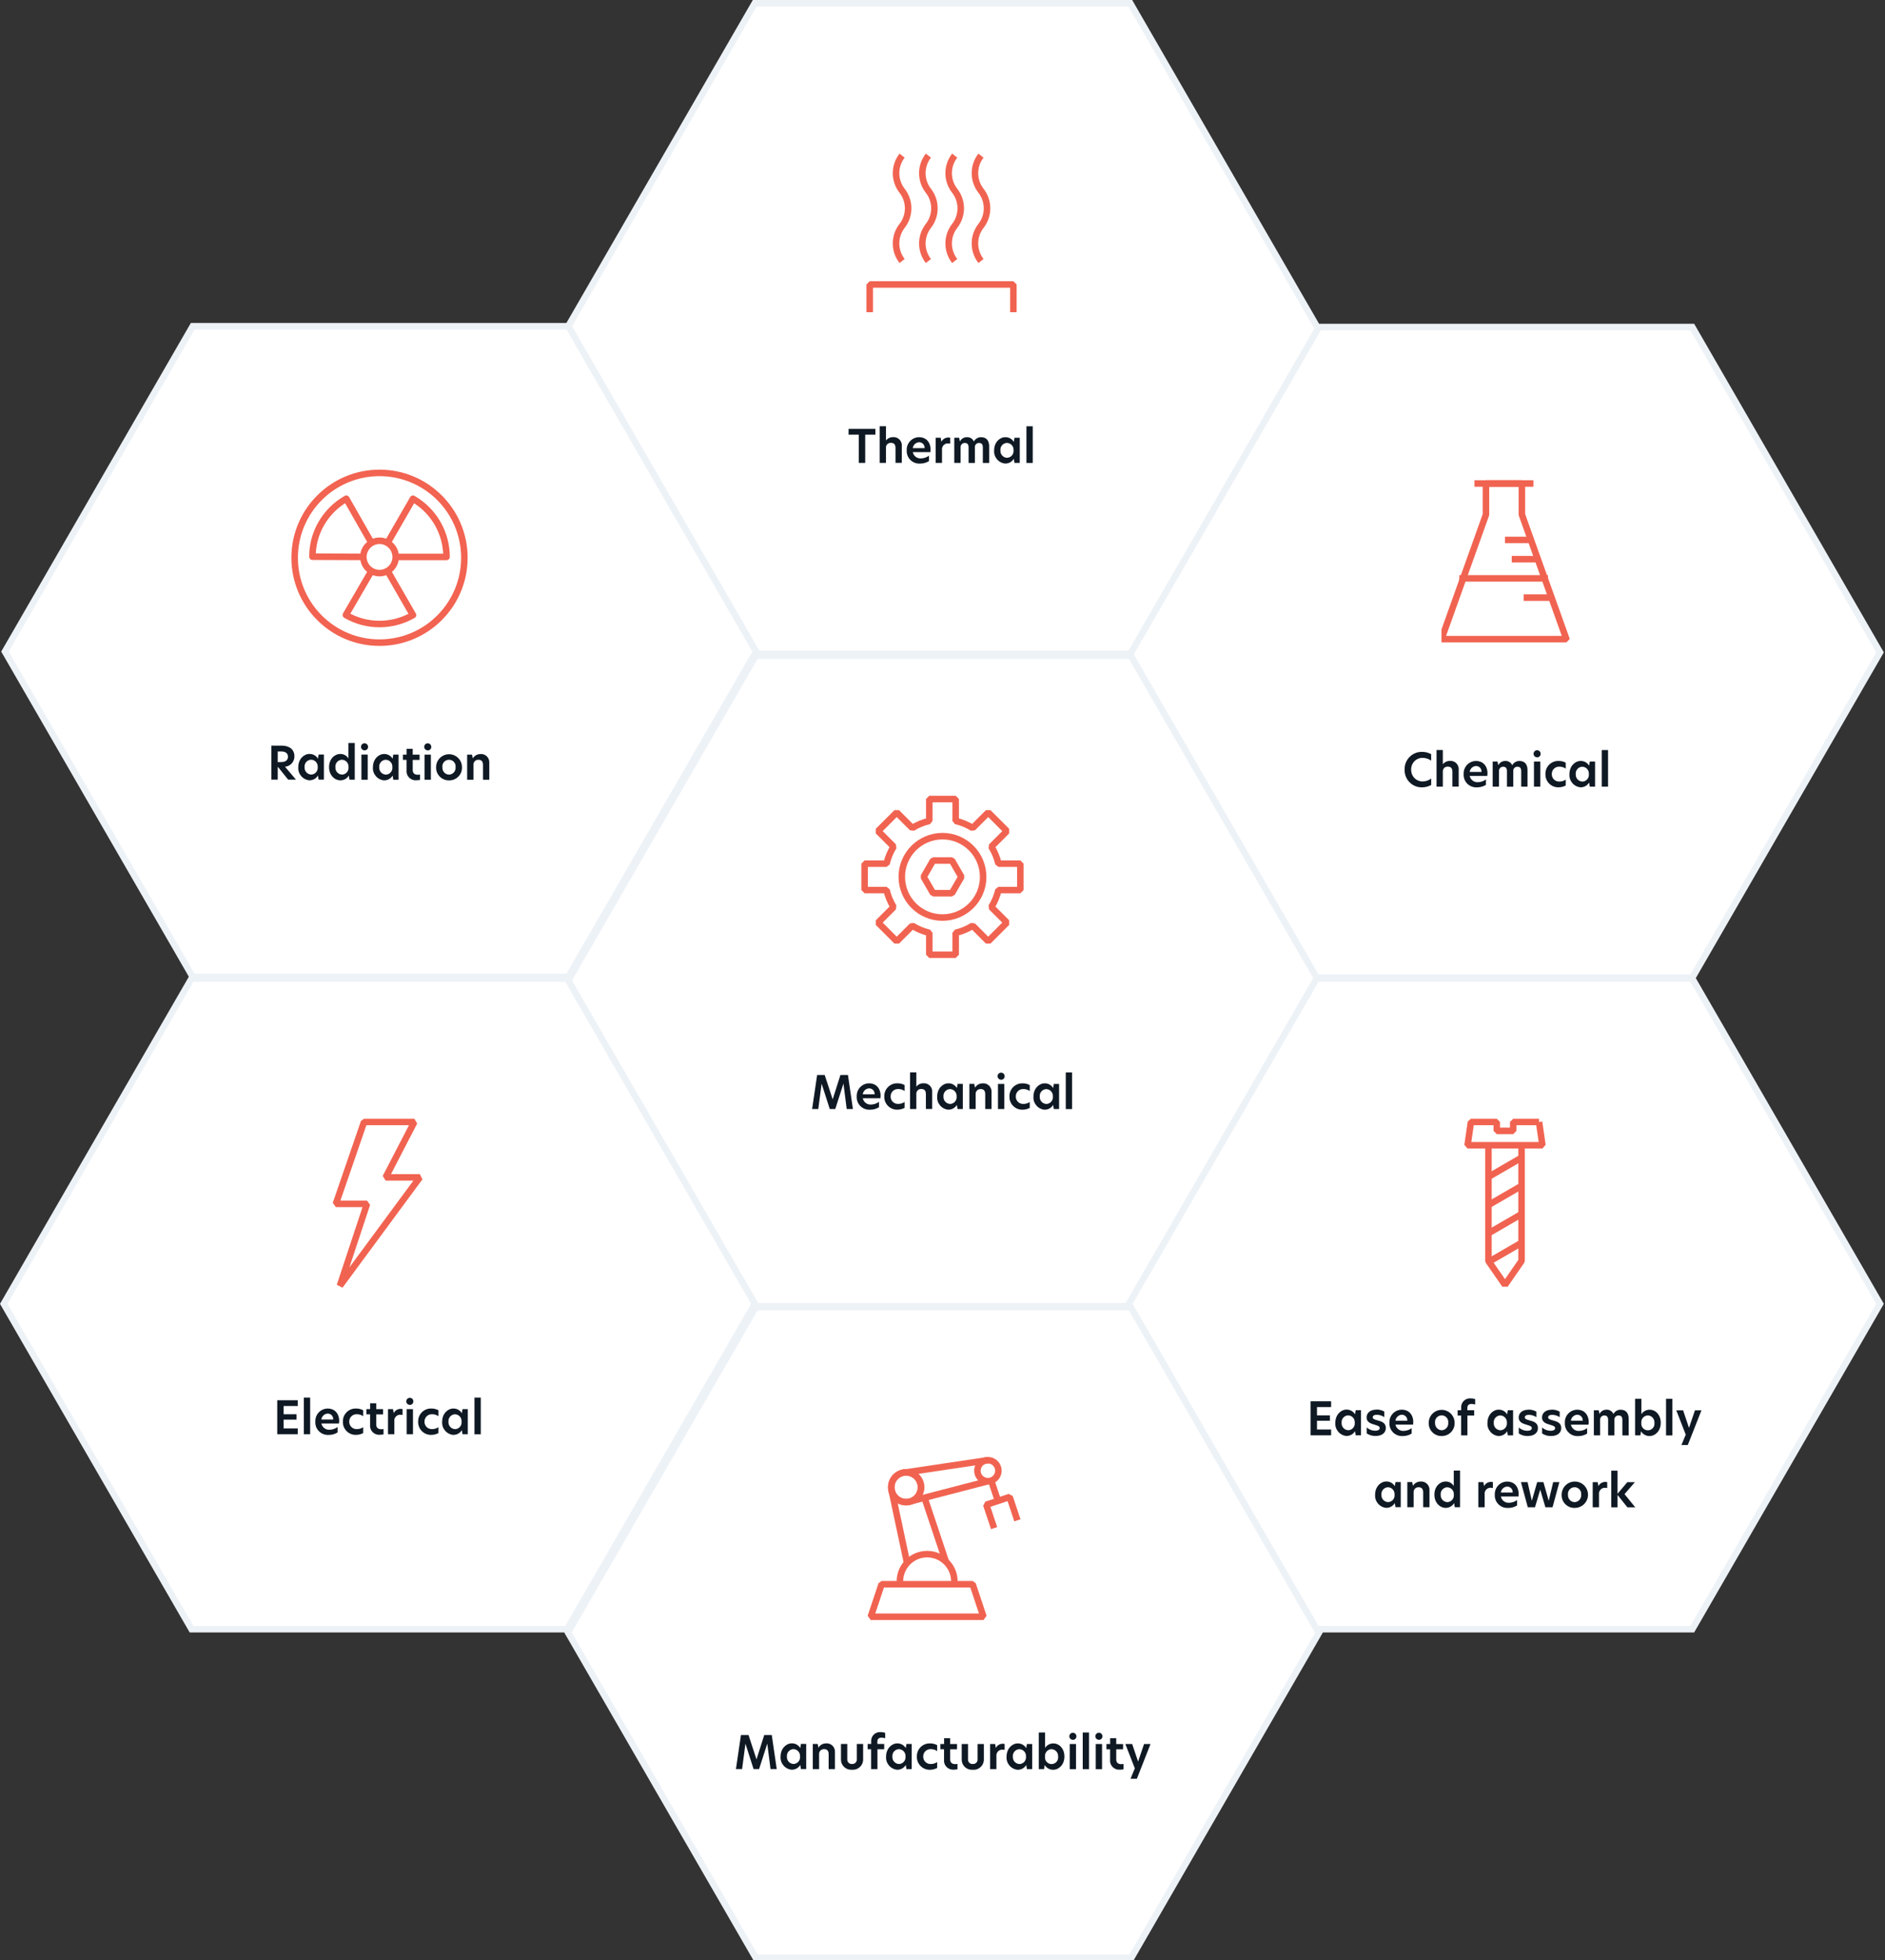
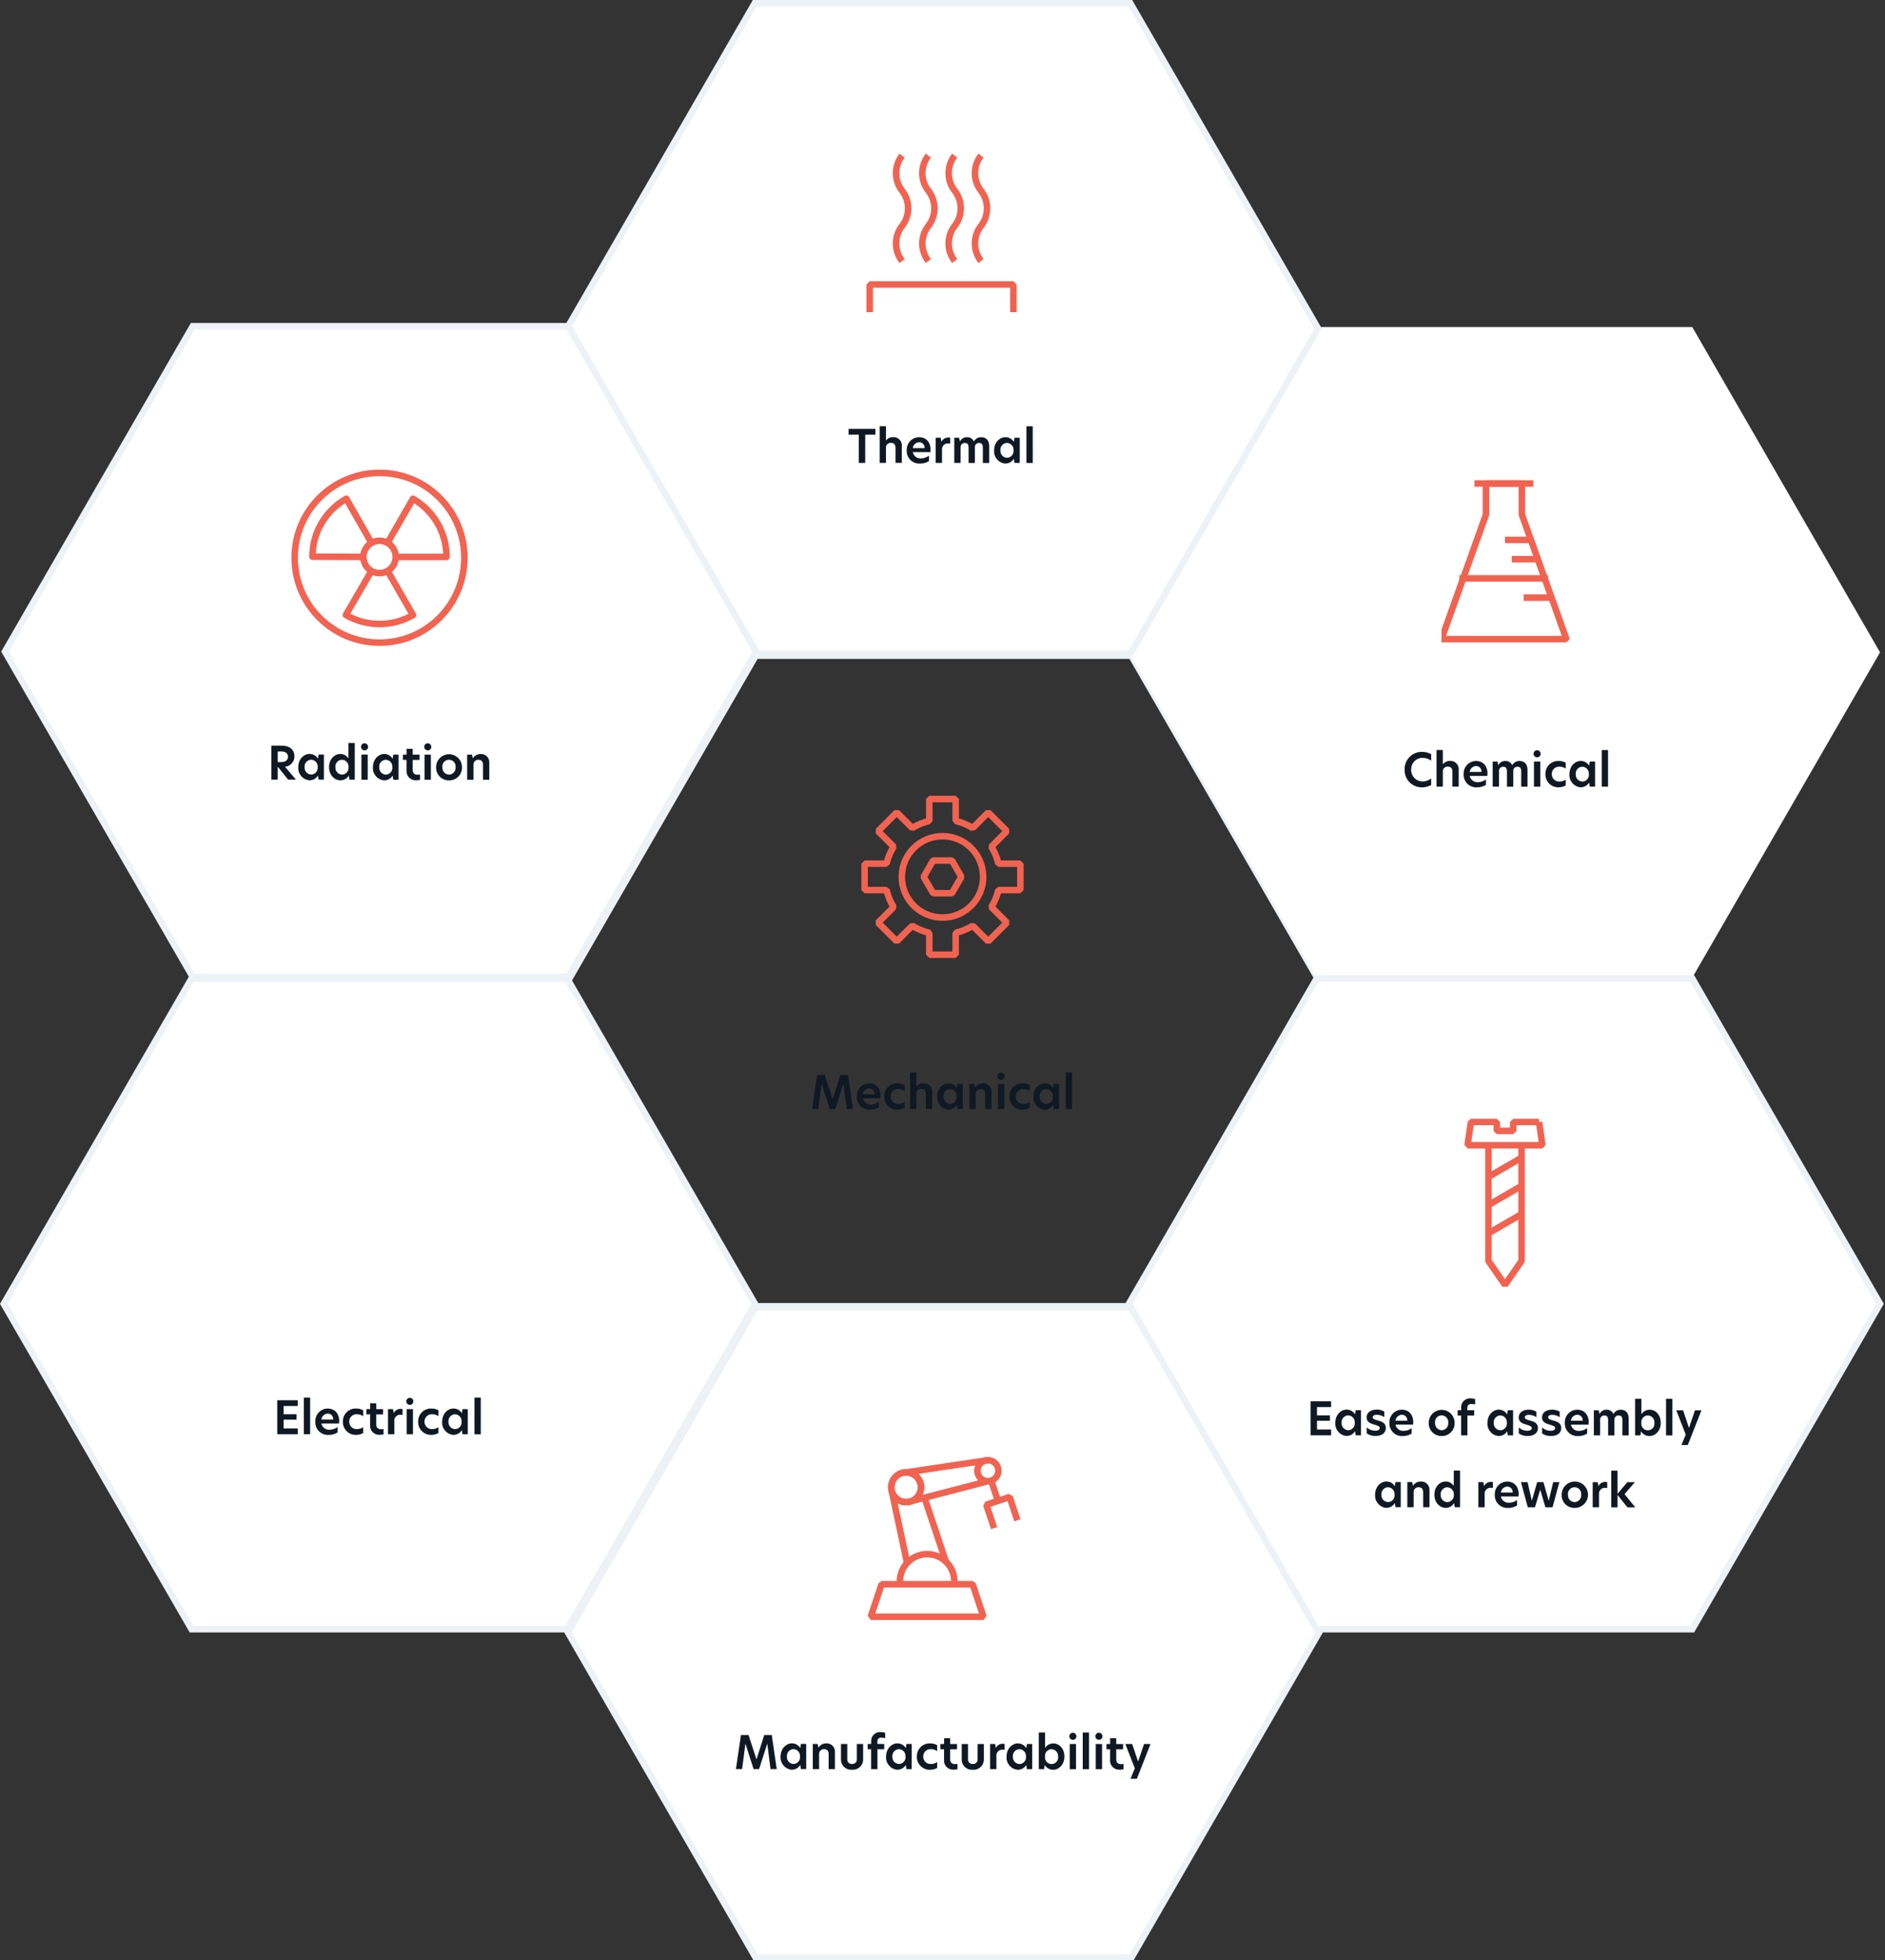
<svg xmlns="http://www.w3.org/2000/svg" id="a" viewBox="0 0 578 601">
  <rect x="0" y="0" width="578" height="601" fill="#333333" stroke="none" />
  <defs>
    <style>.bt,.bu,.bv,.bw,.bx{fill:none;}.by{fill:#edf2f7;}.bz{fill:#fff;}.ca{fill:#0f1924;}.cb{clip-path:url(#q);}.cc{clip-path:url(#i);}.bu{stroke-width:2px;}.bu,.bw,.bx{stroke:#f16351;stroke-linejoin:bevel;}.bv{stroke:#f26351;stroke-linejoin:round;}.bv,.bw{stroke-width:2px;}.bx{stroke-width:2px;}</style>
    <clipPath id="i">
      <rect class="bt" x="264" y="243.98" width="50" height="50" />
    </clipPath>
    <clipPath id="q">
      <rect class="bt" x="442" y="147.11" width="39.35" height="49.93" />
    </clipPath>
  </defs>
  <g id="b">
    <g id="c">
      <g id="d">
-         <path class="bz" d="M346.9,400.48h-115.16l-57.58-99.74,57.58-99.74h115.16l57.58,99.74-57.58,99.74Z" />
        <path class="by" d="M232.31,202l-57,98.74,57,98.74h114.01l57-98.74-57-98.74h-114.01m-1.15-2h116.32l58.16,100.74-58.16,100.74h-116.32l-58.16-100.74,58.16-100.74Z" />
      </g>
      <path id="e" class="ca" d="M251.93,332.33h.04l2.46,7.67h1.69l2.48-7.71h.04l.99,7.71h1.9l-1.52-10.43h-2.31l-2.37,7.45h-.01l-2.44-7.45h-2.32l-1.54,10.43h1.89l1.01-7.67Zm18.09,3.68c0-2.55-1.57-3.89-3.49-3.89-2.11,0-3.82,1.7-3.83,3.81,0,.08,0,.17,0,.25-.11,2.12,1.52,3.92,3.64,4.03,.17,0,.35,0,.52,0,.94,0,1.87-.26,2.67-.76v-1.66c-.71,.53-1.57,.82-2.45,.84-1.2,.08-2.28-.74-2.52-1.92h5.39c.03-.23,.05-.47,.06-.7Zm-5.47-.52c.12-1.01,.96-1.79,1.97-1.82,.92,0,1.66,.74,1.66,1.66,0,.05,0,.11,0,.16h-3.63Zm8.55,.66c-.04-1.22,.92-2.24,2.14-2.28,.05,0,.09,0,.14,0,.71-.02,1.41,.19,1.99,.6v-1.82c-.68-.37-1.45-.55-2.23-.53-2.16-.05-3.95,1.67-3.99,3.83,0,.06,0,.13,0,.19-.08,2.16,1.61,3.98,3.77,4.06,.07,0,.14,0,.22,0,.78,0,1.54-.18,2.23-.55v-1.81c-.58,.4-1.27,.61-1.97,.59-1.22,.05-2.25-.9-2.3-2.11,0-.06,0-.11,0-.17h0Zm7.88-7.38h-1.93v11.23h1.93v-4.65c-.04-.78,.56-1.45,1.34-1.49,.07,0,.13,0,.2,0,.92,0,1.39,.5,1.39,1.57v4.56h1.93v-5.12c.14-1.38-.86-2.61-2.24-2.76-.16-.02-.33-.02-.49,0-.81-.02-1.59,.35-2.1,.98h-.03v-4.33Zm9.83,11.43c1.06,.01,2.05-.54,2.6-1.46l.2,1.26h1.62v-7.7h-1.62l-.2,1.26c-.55-.91-1.54-1.46-2.6-1.44-1.75,0-3.44,1.6-3.44,4.05-.16,2.06,1.38,3.87,3.44,4.04,0,0,0,0,0,0Zm.53-1.76c-1.16-.03-2.07-1-2.04-2.16,0-.04,0-.08,0-.12-.1-1.16,.75-2.17,1.91-2.27,.04,0,.08,0,.12,0,1.15,.04,2.04,1.01,2,2.15,0,.04,0,.09,0,.13,.11,1.14-.72,2.16-1.86,2.27-.04,0-.08,0-.12,0h0Zm9.98-6.31c-.95,0-1.83,.48-2.33,1.28h-.04l-.21-1.11h-1.5v7.7h1.93v-4.61c-.03-.81,.61-1.49,1.42-1.51,.04,0,.07,0,.11,0,.92,0,1.4,.5,1.4,1.57v4.55h1.93v-5.14c.12-1.39-.91-2.62-2.3-2.74-.14-.01-.28-.01-.42,0h0Zm5.66-1.1c.58,.01,1.07-.45,1.08-1.04,0,0,0-.02,0-.03,.01-.6-.46-1.09-1.06-1.11-.6-.01-1.09,.46-1.11,1.06s.46,1.09,1.06,1.11c0,0,.02,0,.03,0Zm-.97,8.98h1.93v-7.7h-1.93v7.7Zm5.47-3.85c-.04-1.22,.92-2.24,2.14-2.28,.05,0,.09,0,.14,0,.71-.02,1.41,.19,1.99,.6v-1.82c-.68-.37-1.45-.55-2.23-.53-2.16-.05-3.95,1.67-3.99,3.83,0,.06,0,.13,0,.19-.08,2.16,1.61,3.98,3.77,4.06,.07,0,.14,0,.22,0,.78,0,1.54-.18,2.23-.55v-1.81c-.58,.4-1.27,.61-1.97,.59-1.22,.05-2.25-.9-2.3-2.12,0-.06,0-.11,0-.17Zm8.85,4.05c1.06,.01,2.05-.54,2.6-1.46l.2,1.26h1.62v-7.7h-1.62l-.2,1.26c-.55-.91-1.54-1.46-2.6-1.44-1.75,0-3.44,1.6-3.44,4.05-.16,2.06,1.38,3.87,3.44,4.04,0,0,0,0,0,0Zm.53-1.76c-1.16-.03-2.07-1-2.04-2.16,0-.04,0-.08,0-.12-.1-1.16,.75-2.17,1.91-2.27,.04,0,.08,0,.12,0,1.15,.04,2.04,1.01,2,2.15,0,.04,0,.09,0,.13,.11,1.14-.72,2.16-1.86,2.27-.04,0-.08,0-.12,0h0Zm5.94,1.57h1.93v-11.23h-1.93v11.23Z" />
      <g id="f">
        <path id="g" class="bw" d="M291.89,263.81h-5.78l-2.89,5.01,2.89,5.01h5.78l2.89-5.01-2.89-5.01Z" />
        <g id="h">
          <g class="cc">
            <g id="j">
              <path id="k" class="bw" d="M301.47,268.82c0,6.89-5.58,12.47-12.47,12.48s-12.47-5.58-12.48-12.47,5.58-12.47,12.47-12.48h0c6.89,0,12.47,5.58,12.47,12.47h0Z" />
              <path id="l" class="bw" d="M312.87,272.87v-8.09h-6.72c-.43-1.85-1.17-3.61-2.17-5.22l4.76-4.76-5.72-5.72-4.76,4.76c-1.61-1-3.37-1.73-5.22-2.16v-6.72h-8.09v6.72c-1.84,.43-3.61,1.17-5.22,2.16l-4.76-4.76-5.72,5.72,4.76,4.76c-1,1.61-1.73,3.37-2.17,5.22h-6.72v8.09h6.72c.44,1.84,1.17,3.61,2.17,5.22l-4.76,4.76,5.72,5.72,4.76-4.76c1.61,1,3.37,1.73,5.22,2.17v6.72h8.09v-6.72c1.84-.43,3.61-1.17,5.22-2.17l4.76,4.76,5.72-5.72-4.76-4.76c1-1.61,1.73-3.37,2.17-5.22h6.72Z" />
            </g>
          </g>
        </g>
      </g>
      <g id="m">
        <path class="bz" d="M518.9,299.74h-115.16l-57.58-99.74,57.58-99.74h115.16l57.58,99.74-57.58,99.74Z" />
-         <path class="by" d="M404.31,101.26l-57,98.74,57,98.74h114.01l57-98.74-57-98.74h-114.01m-1.15-2h116.32l58.16,100.74-58.16,100.74h-116.32l-58.16-100.74,58.16-100.74Z" />
      </g>
      <path id="n" class="ca" d="M438.85,240.68v-2c-.76,.57-1.69,.89-2.65,.9-1.92,0-3.49-1.55-3.49-3.48,0-.05,0-.1,0-.15-.08-1.91,1.4-3.53,3.31-3.61,.06,0,.12,0,.17,0,.95,0,1.88,.3,2.65,.85v-1.98c-.87-.48-1.84-.72-2.83-.71-2.9-.03-5.28,2.3-5.31,5.2,0,.08,0,.16,0,.24-.1,2.9,2.16,5.34,5.06,5.44,.08,0,.16,0,.24,0,.99,.01,1.96-.24,2.83-.71Zm3.58-10.74h-1.94v11.23h1.93v-4.65c-.04-.78,.56-1.45,1.34-1.49,.07,0,.13,0,.2,0,.92,0,1.39,.5,1.39,1.57v4.56h1.93v-5.12c.14-1.38-.86-2.61-2.24-2.76-.16-.02-.33-.02-.49,0-.81-.02-1.59,.35-2.1,.98h-.03v-4.33Zm13.69,7.24c0-2.55-1.57-3.89-3.49-3.89-2.11,0-3.82,1.7-3.83,3.81,0,.08,0,.17,0,.25-.11,2.12,1.52,3.92,3.64,4.03,.17,0,.35,0,.52,0,.94,0,1.87-.26,2.67-.76v-1.66c-.71,.53-1.57,.82-2.45,.84-1.2,.08-2.28-.74-2.52-1.92h5.39c.03-.23,.05-.47,.06-.7Zm-5.47-.52c.12-1.01,.96-1.79,1.97-1.82,.92,0,1.66,.74,1.66,1.66,0,.05,0,.11,0,.16h-3.63Zm15.26-3.37c-.92,0-1.78,.5-2.21,1.32-.37-.85-1.23-1.38-2.16-1.32-.88,0-1.7,.49-2.1,1.27h-.04l-.21-1.09h-1.49v7.7h1.93v-4.7c-.07-.71,.44-1.34,1.15-1.41,.04,0,.08,0,.12,0,.84,0,1.18,.46,1.18,1.39v4.73h1.93v-4.79c-.05-.68,.46-1.28,1.15-1.33,.04,0,.08,0,.13,0,.83,0,1.16,.46,1.16,1.39v4.73h1.93v-5.11c0-1.67-.78-2.77-2.46-2.77Zm5.42-1.11c.58,.01,1.07-.45,1.08-1.04,0,0,0-.02,0-.03,.01-.6-.46-1.09-1.06-1.11-.6-.01-1.09,.46-1.11,1.06s.46,1.09,1.06,1.11c0,0,.02,0,.03,0Zm-.97,8.99h1.94v-7.7h-1.94v7.7Zm5.47-3.85c-.04-1.22,.92-2.24,2.14-2.28,.05,0,.09,0,.14,0,.71-.02,1.41,.19,1.99,.6v-1.82c-.68-.37-1.45-.55-2.23-.53-2.16-.05-3.95,1.67-3.99,3.83,0,.06,0,.13,0,.19-.08,2.16,1.61,3.98,3.77,4.06,.07,0,.14,0,.22,0,.78,0,1.54-.18,2.23-.55v-1.81c-.58,.4-1.27,.61-1.97,.59-1.22,.05-2.25-.9-2.3-2.12,0-.06,0-.11,0-.17Zm8.85,4.05c1.06,.01,2.05-.54,2.6-1.46l.2,1.26h1.62v-7.7h-1.62l-.2,1.26c-.55-.91-1.54-1.46-2.6-1.44-1.75,0-3.44,1.6-3.44,4.05-.16,2.06,1.38,3.87,3.44,4.04,0,0,0,0,0,0Zm.53-1.76c-1.16-.03-2.07-1-2.04-2.16,0-.04,0-.08,0-.12-.1-1.16,.75-2.17,1.91-2.27,.04,0,.08,0,.12,0,1.15,.04,2.04,1.01,2,2.15,0,.04,0,.09,0,.13,.11,1.14-.72,2.16-1.86,2.27-.04,0-.08,0-.12,0h0Zm5.94,1.57h1.93v-11.23h-1.93v11.23Z" />
      <g id="o">
        <g id="p">
          <g class="cb">
            <g id="r">
              <path id="s" class="bw" d="M480.3,195.93l-13.64-38.16v-9.54h-11.02v9.55l-13.64,38.16h38.3Z" />
              <line id="t" class="bw" x1="452.11" y1="148.23" x2="470.19" y2="148.23" />
            </g>
          </g>
        </g>
        <line id="u" class="bw" x1="461.48" y1="165.53" x2="469.64" y2="165.53" />
        <line id="v" class="bw" x1="463.55" y1="171.43" x2="471.71" y2="171.43" />
        <line id="w" class="bw" x1="447.47" y1="177.32" x2="474.66" y2="177.32" />
        <line id="x" class="bw" x1="467.19" y1="183.22" x2="475.36" y2="183.22" />
      </g>
      <g id="y">
        <path class="bz" d="M173.9,499.47H58.74L1.15,399.73l57.58-99.74h115.16l57.58,99.74-57.58,99.74Z" />
        <path class="by" d="M59.31,300.99L2.31,399.73l57,98.74h114.01l57-98.74-57-98.74H59.31m-1.15-2h116.32l58.16,100.74-58.16,100.74H58.16L0,399.73l58.16-100.74Z" />
      </g>
      <path id="z" class="ca" d="M85.01,439.7h6.29v-1.78h-4.33v-2.69h3.96v-1.65h-3.96v-2.53h4.33v-1.78h-6.29v10.43Zm8.16,0h1.93v-11.23h-1.93v11.23Zm10.84-3.99c0-2.55-1.57-3.89-3.49-3.89-2.11,0-3.82,1.7-3.83,3.81,0,.08,0,.17,0,.25-.11,2.12,1.52,3.92,3.64,4.03,.17,0,.35,0,.52,0,.94,0,1.87-.26,2.67-.76v-1.66c-.71,.53-1.57,.82-2.45,.84-1.2,.08-2.28-.74-2.52-1.92h5.39c.03-.23,.05-.47,.06-.7Zm-5.47-.52c.12-1.01,.96-1.79,1.97-1.82,.92,0,1.66,.74,1.66,1.66,0,.05,0,.11,0,.16h-3.63Zm8.55,.66c-.04-1.22,.92-2.24,2.14-2.28,.05,0,.09,0,.14,0,.71-.02,1.41,.19,1.99,.6v-1.82c-.68-.37-1.45-.55-2.23-.53-2.16-.05-3.95,1.67-3.99,3.83,0,.06,0,.13,0,.19-.08,2.16,1.61,3.98,3.77,4.06,.07,0,.14,0,.22,0,.78,0,1.54-.18,2.23-.55v-1.81c-.58,.4-1.27,.61-1.97,.59-1.22,.05-2.25-.9-2.3-2.12,0-.06,0-.11,0-.17Zm8.26-5.64h-1.86v1.79h-1.13v1.61h1.12v3.21c-.16,1.52,.95,2.88,2.47,3.04,.18,.02,.36,.02,.54,0,.37,0,.74-.03,1.11-.11v-1.65c-.23,.04-.46,.07-.69,.07-.9,0-1.55-.41-1.55-1.44v-3.11h2.1v-1.61h-2.1v-1.79Zm3.63,9.49h1.93v-3.96c-.12-.99,.59-1.89,1.58-2.01,.11-.01,.21-.02,.32,0,.21,0,.41,.02,.62,.06v-1.81c-.18-.04-.37-.06-.56-.06-.89,0-1.71,.48-2.13,1.26h-.03l-.2-1.18h-1.54v7.7Zm6.69-8.99c.58,.01,1.07-.45,1.08-1.04,0,0,0-.02,0-.03,.01-.6-.46-1.09-1.06-1.11-.6-.01-1.09,.46-1.11,1.06s.46,1.09,1.06,1.11c0,0,.02,0,.03,0Zm-.97,8.99h1.93v-7.7h-1.93v7.7Zm5.47-3.85c-.04-1.22,.92-2.24,2.14-2.28,.05,0,.09,0,.14,0,.71-.02,1.41,.19,1.99,.6v-1.82c-.68-.37-1.45-.55-2.23-.53-2.16-.05-3.95,1.67-3.99,3.83,0,.06,0,.13,0,.19-.08,2.16,1.61,3.98,3.77,4.06,.07,0,.14,0,.22,0,.78,0,1.54-.18,2.23-.55v-1.81c-.58,.4-1.27,.61-1.97,.59-1.22,.05-2.25-.9-2.3-2.12,0-.06,0-.11,0-.17Zm8.85,4.05c1.06,.01,2.05-.54,2.6-1.46l.2,1.26h1.62v-7.7h-1.62l-.2,1.26c-.55-.91-1.54-1.46-2.6-1.44-1.75,0-3.44,1.6-3.44,4.05-.16,2.06,1.38,3.87,3.44,4.04,0,0,0,0,0,0Zm.53-1.76c-1.16-.03-2.07-1-2.04-2.16,0-.04,0-.08,0-.12-.1-1.16,.75-2.17,1.91-2.27,.04,0,.08,0,.12,0,1.15,.04,2.04,1.01,2,2.15,0,.04,0,.09,0,.13,.11,1.14-.72,2.16-1.86,2.27-.04,0-.08,0-.12,0h0Zm5.94,1.57h1.93v-11.23h-1.93v11.23Z" />
      <g id="aa">
        <path class="bz" d="M346.9,600.21h-115.16l-57.58-99.74,57.58-99.74h115.16l57.58,99.74-57.58,99.74Z" />
        <path class="by" d="M232.31,401.73l-57,98.74,57,98.74h114.01l57-98.74-57-98.74h-114.01m-1.15-2h116.32l58.16,100.74-58.16,100.74h-116.32l-58.16-100.74,58.16-100.74Z" />
      </g>
      <path id="ab" class="ca" d="M228.57,534.68h.04l2.46,7.67h1.69l2.48-7.71h.04l.99,7.71h1.9l-1.52-10.43h-2.31l-2.37,7.45h-.01l-2.44-7.45h-2.32l-1.54,10.43h1.89l1.01-7.67Zm14.22,7.87c1.06,.01,2.05-.54,2.6-1.46l.2,1.26h1.62v-7.7h-1.62l-.2,1.26c-.55-.91-1.54-1.46-2.6-1.44-1.75,0-3.44,1.6-3.44,4.05-.16,2.06,1.38,3.87,3.44,4.04,0,0,0,0,0,0Zm.53-1.76c-1.16-.04-2.07-1.01-2.03-2.16,0-.04,0-.08,0-.12-.1-1.16,.75-2.17,1.91-2.27,.04,0,.08,0,.12,0,1.15,.04,2.04,1.01,2,2.15,0,.04,0,.09,0,.13,.11,1.14-.72,2.16-1.86,2.27-.04,0-.09,0-.13,0h0Zm9.98-6.31c-.95,0-1.83,.48-2.32,1.29h-.04l-.21-1.11h-1.5v7.7h1.93v-4.61c-.03-.81,.61-1.49,1.42-1.51,.04,0,.07,0,.11,0,.92,0,1.4,.5,1.4,1.57v4.55h1.93v-5.14c.12-1.39-.91-2.62-2.3-2.74-.14-.01-.28-.01-.42,0h0Zm7.95,8.08c1.74,.15,3.26-1.14,3.41-2.88,.01-.13,.01-.26,0-.4v-4.62h-1.93v4.62c.09,.75-.45,1.42-1.2,1.51-.09,.01-.19,.01-.28,0-.73,.07-1.38-.48-1.45-1.21,0-.1,0-.19,0-.29v-4.63h-1.93v4.63c-.09,1.72,1.23,3.18,2.95,3.27,.14,0,.28,0,.42,0Zm5.87-.2h1.93v-6.09h2.07v-1.61h-2.09v-.71c0-.85,.45-1.22,1.3-1.22,.37,0,.74,.06,1.09,.18v-1.67c-.46-.15-.93-.22-1.41-.22-1.49-.1-2.78,1.02-2.88,2.51,0,.08,0,.15,0,.23v.9h-1.08v1.61h1.06v6.09Zm8.02,.2c1.06,.01,2.05-.54,2.6-1.46l.2,1.26h1.62v-7.7h-1.62l-.2,1.26c-.55-.91-1.54-1.46-2.6-1.44-1.75,0-3.44,1.6-3.44,4.05-.16,2.06,1.38,3.87,3.44,4.04,0,0,0,0,0,0Zm.53-1.76c-1.16-.03-2.07-1-2.04-2.16,0-.04,0-.08,0-.12-.1-1.16,.75-2.17,1.91-2.27,.04,0,.08,0,.12,0,1.15,.04,2.04,1.01,2,2.15,0,.04,0,.09,0,.13,.11,1.14-.72,2.16-1.86,2.27-.04,0-.08,0-.12,0h0Zm7.42-2.28c-.04-1.22,.92-2.24,2.14-2.28,.05,0,.09,0,.14,0,.71-.02,1.41,.19,1.99,.6v-1.82c-.68-.37-1.45-.55-2.23-.53-2.16-.05-3.95,1.67-3.99,3.83,0,.06,0,.13,0,.19-.08,2.16,1.61,3.98,3.77,4.06,.07,0,.14,0,.22,0,.78,0,1.54-.18,2.23-.55v-1.81c-.58,.4-1.27,.61-1.97,.59-1.22,.05-2.25-.9-2.3-2.12,0-.06,0-.11,0-.17Zm8.26-5.64h-1.86v1.79h-1.14v1.61h1.12v3.21c-.16,1.52,.95,2.88,2.47,3.04,.18,.02,.36,.02,.54,0,.37,0,.74-.03,1.11-.11v-1.65c-.23,.04-.46,.07-.69,.07-.9,0-1.55-.41-1.55-1.44v-3.11h2.1v-1.61h-2.1v-1.79Zm6.92,9.69c1.74,.15,3.26-1.14,3.41-2.88,.01-.13,.01-.27,0-.4v-4.62h-1.93v4.62c.09,.75-.45,1.42-1.2,1.51-.09,.01-.19,.01-.28,0-.73,.07-1.38-.48-1.45-1.21,0-.1,0-.19,0-.29v-4.63h-1.93v4.63c-.09,1.72,1.23,3.18,2.95,3.27,.14,0,.28,0,.42,0Zm5.33-.2h1.93v-3.96c-.12-.99,.59-1.89,1.58-2.01,.11-.01,.21-.02,.32,0,.21,0,.41,.02,.62,.06v-1.81c-.18-.04-.37-.06-.56-.06-.89,0-1.71,.48-2.13,1.26h-.03l-.19-1.18h-1.54v7.7Zm8.48,.2c1.06,.01,2.05-.54,2.6-1.46l.2,1.26h1.62v-7.7h-1.62l-.2,1.26c-.55-.91-1.54-1.46-2.6-1.44-1.75,0-3.44,1.6-3.44,4.05-.16,2.06,1.38,3.87,3.44,4.04,0,0,0,0,0,0Zm.53-1.76c-1.16-.03-2.07-1-2.04-2.16,0-.04,0-.08,0-.12-.1-1.16,.75-2.17,1.91-2.27,.04,0,.08,0,.12,0,1.15,.04,2.04,1.01,2,2.15,0,.04,0,.09,0,.13,.11,1.14-.72,2.16-1.86,2.27-.04,0-.08,0-.12,0h0Zm7.84-9.66h-1.93v11.22h1.62l.2-1.26c.54,.91,1.52,1.46,2.57,1.46,1.79,0,3.47-1.58,3.47-4.05s-1.61-4.03-3.4-4.03c-1.03,0-1.99,.51-2.54,1.38v-4.72Zm1.96,5.1c1.16,.03,2.07,1,2.04,2.16,0,.05,0,.09,0,.14,.14,1.11-.65,2.12-1.76,2.26-1.11,.14-2.12-.65-2.26-1.76-.02-.17-.02-.34,0-.51-.12-1.15,.72-2.17,1.87-2.29,.04,0,.08,0,.12,0h0Zm6.57-2.85c.58,.01,1.07-.45,1.08-1.04,0,0,0-.02,0-.03,.01-.6-.46-1.09-1.06-1.11-.6-.01-1.09,.46-1.11,1.06s.46,1.09,1.06,1.11c0,0,.02,0,.03,0Zm-.97,8.98h1.93v-7.7h-1.93v7.7Zm3.99,0h1.93v-11.23h-1.93v11.23Zm4.96-8.99c.58,.01,1.07-.45,1.08-1.04,0,0,0-.02,0-.03,.01-.6-.46-1.09-1.06-1.11-.6-.01-1.09,.46-1.11,1.06s.46,1.09,1.06,1.11c0,0,.02,0,.03,0Zm-.97,8.99h1.93v-7.7h-1.93v7.7Zm6.27-9.49h-1.86v1.79h-1.13v1.61h1.12v3.21c-.16,1.52,.95,2.88,2.47,3.04,.18,.02,.36,.02,.54,0,.37,0,.74-.03,1.11-.11v-1.65c-.23,.04-.46,.07-.69,.07-.9,0-1.55-.41-1.55-1.44v-3.11h2.1v-1.61h-2.1v-1.79Zm10.53,1.79h-1.99l-1.81,5.32h-.04l-1.79-5.32h-2.09l2.9,7.46-1.32,3.18h1.95l4.18-10.64Z" />
      <g id="ac">
        <path class="bz" d="M518.9,499.47h-115.16l-57.58-99.74,57.58-99.74h115.16l57.58,99.74-57.58,99.74Z" />
        <path class="by" d="M404.31,300.99l-57,98.74,57,98.74h114.01l57-98.74-57-98.74h-114.01m-1.15-2h116.32l58.16,100.74-58.16,100.74h-116.32l-58.16-100.74,58.16-100.74Z" />
      </g>
      <g id="ad">
        <path id="ae" class="ca" d="M401.87,440.03h6.29v-1.78h-4.33v-2.69h3.96v-1.65h-3.96v-2.53h4.33v-1.78h-6.29v10.43Zm11.02,.2c1.06,.01,2.05-.54,2.6-1.46l.2,1.26h1.62v-7.7h-1.62l-.2,1.26c-.55-.91-1.54-1.46-2.6-1.44-1.75,0-3.44,1.6-3.44,4.05-.16,2.06,1.38,3.87,3.44,4.04,0,0,0,0,0,0Zm.53-1.76c-1.16-.03-2.07-1-2.04-2.16,0-.04,0-.08,0-.12-.1-1.16,.75-2.17,1.91-2.27,.04,0,.08,0,.12,0,1.15,.04,2.04,1.01,2,2.15,0,.04,0,.09,0,.13,.11,1.14-.72,2.16-1.86,2.27-.04,0-.08,0-.12,0h0Zm8.64-6.31c-1.89,0-3.02,1.01-3.02,2.39s1.13,1.86,2.38,2.21c1.04,.31,1.64,.49,1.64,1.04,0,.5-.49,.83-1.36,.83-.97,0-1.91-.36-2.63-1.01v1.83c.8,.53,1.75,.81,2.72,.78,1.99,0,3.15-.97,3.15-2.45,0-1.6-1.34-2.02-2.58-2.34-.94-.25-1.44-.45-1.44-.94,0-.46,.43-.76,1.22-.76,.83,0,1.64,.25,2.32,.71v-1.7c-.73-.42-1.55-.63-2.39-.62h0Zm11.3,3.9c0-2.55-1.57-3.89-3.49-3.89-2.11,0-3.82,1.7-3.83,3.81,0,.08,0,.17,0,.25-.11,2.12,1.52,3.92,3.64,4.03,.17,0,.34,0,.51,0,.94,0,1.87-.26,2.67-.76v-1.66c-.71,.53-1.57,.82-2.45,.84-1.2,.08-2.28-.74-2.52-1.92h5.4c.03-.23,.05-.47,.05-.7h0Zm-5.47-.51c.12-1.01,.96-1.79,1.97-1.82,.92,0,1.66,.74,1.66,1.66,0,.05,0,.11,0,.16h-3.63Zm14.18,4.7c2.15,.04,3.92-1.67,3.96-3.82,0-.08,0-.15,0-.23,0-2.19-1.78-3.97-3.97-3.97-2.19,0-3.97,1.78-3.97,3.97h0c-.08,2.16,1.59,3.97,3.75,4.05,.08,0,.15,0,.23,0h0Zm0-1.77c-1.16-.03-2.07-1-2.04-2.16,0-.04,0-.08,0-.12-.14-1.12,.66-2.13,1.78-2.27,1.12-.14,2.13,.66,2.27,1.78,.02,.16,.02,.33,0,.49,.1,1.16-.75,2.17-1.91,2.28-.04,0-.07,0-.11,0h0Zm5.96,1.57h1.93v-6.09h2.07v-1.61h-2.09v-.71c0-.85,.45-1.22,1.3-1.22,.37,0,.74,.06,1.09,.18v-1.67c-.46-.15-.93-.22-1.41-.22-1.49-.1-2.78,1.02-2.88,2.51,0,.08,0,.15,0,.23v.9h-1.08v1.61h1.06v6.09Zm11.51,.2c1.06,.01,2.05-.54,2.6-1.46l.2,1.26h1.62v-7.7h-1.62l-.2,1.26c-.55-.91-1.54-1.46-2.6-1.44-1.75,0-3.44,1.6-3.44,4.05-.16,2.06,1.38,3.87,3.44,4.04,0,0,0,0,0,0Zm.53-1.76c-1.16-.03-2.07-1-2.04-2.16,0-.04,0-.08,0-.12-.1-1.16,.75-2.17,1.91-2.27,.04,0,.08,0,.12,0,1.15,.04,2.04,1.01,2,2.15,0,.04,0,.09,0,.13,.11,1.14-.72,2.16-1.86,2.27-.04,0-.08,0-.12,0h0Zm8.63-6.31c-1.89,0-3.02,1.01-3.02,2.39s1.13,1.86,2.38,2.21c1.04,.31,1.64,.49,1.64,1.04,0,.5-.49,.83-1.36,.83-.97,0-1.91-.36-2.63-1.01v1.83c.8,.53,1.75,.81,2.72,.78,1.99,0,3.15-.97,3.15-2.45,0-1.6-1.34-2.02-2.58-2.34-.94-.25-1.44-.45-1.44-.94,0-.46,.43-.76,1.22-.76,.83,0,1.64,.25,2.32,.71v-1.69c-.73-.42-1.55-.63-2.39-.62Zm7.15,0c-1.89,0-3.02,1.01-3.02,2.39s1.13,1.86,2.38,2.21c1.04,.31,1.64,.49,1.64,1.04,0,.5-.49,.83-1.36,.83-.97,0-1.91-.36-2.63-1.01v1.83c.8,.53,1.75,.81,2.72,.78,1.99,0,3.15-.97,3.15-2.45,0-1.6-1.34-2.02-2.58-2.34-.94-.25-1.44-.45-1.44-.94,0-.46,.43-.76,1.22-.76,.83,0,1.64,.25,2.32,.71v-1.69c-.73-.42-1.55-.63-2.39-.62h0Zm11.3,3.89c0-2.55-1.57-3.89-3.49-3.89-2.11,0-3.82,1.7-3.83,3.81,0,.08,0,.17,0,.25-.11,2.12,1.52,3.92,3.63,4.03,.18,0,.35,0,.53,0,.94,0,1.87-.26,2.67-.76v-1.66c-.71,.53-1.57,.82-2.45,.84-1.2,.08-2.28-.74-2.52-1.92h5.39c.03-.23,.05-.47,.06-.7h0Zm-5.47-.52c.12-1.01,.96-1.79,1.97-1.82,.92,0,1.66,.74,1.66,1.66,0,.05,0,.11,0,.16h-3.63Zm15.26-3.37c-.92,0-1.77,.5-2.21,1.32-.37-.85-1.23-1.38-2.16-1.32-.88,0-1.7,.49-2.1,1.27h-.04l-.21-1.09h-1.5v7.7h1.93v-4.7c-.07-.71,.44-1.34,1.15-1.41,.04,0,.08,0,.12,0,.84,0,1.18,.46,1.18,1.39v4.73h1.93v-4.79c-.05-.68,.46-1.28,1.15-1.33,.04,0,.08,0,.13,0,.83,0,1.16,.46,1.16,1.39v4.73h1.93v-5.11c0-1.67-.78-2.77-2.46-2.77h0Zm6.36-3.35h-1.93v11.23h1.62l.2-1.26c.54,.91,1.52,1.46,2.58,1.46,1.79,0,3.47-1.58,3.47-4.05s-1.61-4.03-3.4-4.03c-1.03,0-1.99,.51-2.54,1.38v-4.73Zm1.96,5.1c1.16,.03,2.07,1,2.04,2.16,0,.05,0,.09,0,.14,.14,1.11-.65,2.12-1.76,2.26-1.11,.14-2.12-.65-2.26-1.76-.02-.17-.02-.34,0-.51-.11-1.15,.72-2.17,1.87-2.28,.04,0,.08,0,.12,0h0Zm5.6,6.14h1.93v-11.23h-1.93v11.23Zm10.86-7.7h-1.99l-1.81,5.32h-.04l-1.79-5.32h-2.09l2.9,7.46-1.32,3.18h1.95l4.19-10.64Zm-96.63,29.9c1.06,.01,2.05-.54,2.6-1.46l.2,1.26h1.62v-7.7h-1.62l-.2,1.26c-.55-.91-1.54-1.46-2.6-1.44-1.75,0-3.44,1.6-3.44,4.05-.16,2.06,1.38,3.87,3.44,4.04,0,0,0,0,0,0Zm.53-1.76c-1.16-.04-2.07-1.01-2.03-2.16,0-.04,0-.08,0-.12-.1-1.16,.75-2.17,1.91-2.27,.04,0,.08,0,.12,0,1.15,.04,2.04,1.01,2,2.15,0,.04,0,.09,0,.13,.11,1.14-.72,2.16-1.86,2.27-.04,0-.09,0-.13,0h0Zm9.98-6.31c-.95,0-1.83,.48-2.32,1.29h-.04l-.21-1.11h-1.5v7.7h1.93v-4.61c-.03-.81,.61-1.49,1.42-1.51,.04,0,.07,0,.11,0,.92,0,1.4,.5,1.4,1.57v4.55h1.93v-5.14c.12-1.39-.91-2.62-2.3-2.74-.14-.01-.28-.01-.42,0h0Zm7.7,8.08c1.06,0,2.04-.55,2.58-1.46l.2,1.26h1.62v-11.23h-1.93v4.72c-.52-.87-1.47-1.39-2.48-1.37-1.81,0-3.46,1.57-3.46,4.03s1.68,4.05,3.47,4.05Zm.5-1.76c-1.16-.03-2.07-1-2.04-2.16,0-.04,0-.08,0-.12-.1-1.16,.75-2.17,1.91-2.27,.04,0,.08,0,.12,0,1.15,.04,2.04,1,2,2.15,0,.04,0,.08,0,.13,.11,1.14-.72,2.16-1.86,2.27-.04,0-.09,0-.13,0h0Zm9.51,1.57h1.93v-3.96c-.12-.99,.59-1.89,1.58-2.01,.11-.01,.21-.02,.32,0,.21,0,.41,.02,.62,.06v-1.81c-.18-.04-.37-.06-.56-.06-.89,0-1.71,.48-2.13,1.26h-.03l-.2-1.18h-1.54v7.7Zm12.36-3.99c0-2.55-1.57-3.89-3.49-3.89-2.11,0-3.82,1.7-3.83,3.81,0,.08,0,.17,0,.25-.11,2.12,1.52,3.92,3.64,4.03,.17,0,.35,0,.52,0,.94,0,1.87-.26,2.67-.76v-1.66c-.71,.53-1.57,.82-2.45,.84-1.2,.08-2.28-.74-2.52-1.92h5.39c.03-.23,.05-.47,.06-.7Zm-5.47-.52c.12-1.01,.96-1.79,1.97-1.82,.92,0,1.66,.74,1.66,1.66,0,.05,0,.11,0,.16h-3.63Zm13.66,4.51h2.2l2.09-7.7h-1.9l-1.34,5.63h-.05l-1.6-5.63h-1.91l-1.62,5.63h-.04l-1.29-5.63h-2.03l2.1,7.7h2.21l1.58-5.33h.04l1.57,5.33Zm8.97,.2c2.23,.03,4.07-1.75,4.1-3.98s-1.75-4.07-3.98-4.1c-2.23-.03-4.07,1.75-4.1,3.98,0,.02,0,.04,0,.06-.09,2.15,1.59,3.96,3.74,4.04,.08,0,.16,0,.24,0Zm0-1.76c-1.16-.03-2.07-1-2.04-2.16,0-.04,0-.08,0-.13-.14-1.12,.66-2.13,1.78-2.27s2.13,.66,2.27,1.78c.02,.16,.02,.33,0,.49,.1,1.16-.75,2.17-1.91,2.28-.04,0-.07,0-.11,0h0Zm5.54,1.57h1.93v-3.96c-.12-.99,.59-1.89,1.58-2.01,.11-.01,.21-.02,.32,0,.21,0,.41,.02,.62,.06v-1.81c-.18-.04-.37-.06-.56-.06-.89,0-1.71,.48-2.13,1.26h-.02l-.2-1.18h-1.54v7.7Zm13.04,0l-3.28-4.03,3.18-3.67h-2.32l-3,3.56v-7.08h-1.93v11.23h1.93v-3.79l3.02,3.79h2.39Z" />
      </g>
      <g id="af">
        <path id="ag" class="bw" d="M466.56,351.12v35.45l-5.08,7.34-5.08-7.34v-35.45" />
        <line id="ah" class="bw" x1="456.4" y1="360.8" x2="466.17" y2="355.14" />
        <line id="ai" class="bw" x1="456.4" y1="369.44" x2="466.17" y2="363.78" />
        <line id="aj" class="bw" x1="456.4" y1="378.09" x2="466.17" y2="372.43" />
-         <line id="ak" class="bw" x1="456.6" y1="386.78" x2="466.56" y2="381.01" />
        <path id="al" class="bw" d="M471.92,343.97h-7.92v2.73h-5.04v-2.73h-7.92l-1.04,7.14h22.96l-1.04-7.14Z" />
      </g>
      <g id="am">
-         <path id="an" class="bw" d="M111.64,343.97h15.4l-8.79,16.99h10.48l-24.51,33.23,8.32-25.11h-9.56l8.65-25.11Z" />
-       </g>
+         </g>
      <g id="ao">
        <circle id="ap" class="bw" cx="277.85" cy="455.96" r="4.56" />
        <path id="aq" class="bw" d="M275.94,484.81c0-4.61,3.74-8.35,8.35-8.35s8.35,3.74,8.35,8.35" />
        <path id="ar" class="bw" d="M301.57,495.66h-34.57l3.33-9.97h27.91l3.33,9.97Z" />
        <circle id="as" class="bx" cx="302.92" cy="450.88" r="3.22" />
        <circle id="at" class="bu" cx="277.85" cy="455.96" r="4.56" />
        <line id="au" class="bw" x1="302.92" y1="447.66" x2="277.85" y2="451.4" />
        <line id="av" class="bw" x1="302.92" y1="454.11" x2="279.63" y2="460.16" />
        <line id="aw" class="bw" x1="273.45" y1="457.13" x2="278.14" y2="479.18" />
        <line id="ax" class="bw" x1="283.48" y1="459.16" x2="290.03" y2="478.76" />
        <path id="ay" class="bw" d="M304.82,468.48l-2.39-7.15,7.15-2.39,2.38,7.15" />
        <line id="az" class="bw" x1="303.94" y1="453.94" x2="306.01" y2="460.16" />
      </g>
      <g id="ba">
        <g id="bb">
          <path class="bz" d="M346.58,200.48h-115.16l-57.58-99.74L231.42,1h115.16l57.58,99.74-57.58,99.74Z" />
          <path class="by" d="M232,2l-57,98.74,57,98.74h114.01l57-98.74L346,2h-114.01M230.84,0h116.32l58.16,100.74-58.16,100.74h-116.32l-58.16-100.74L230.84,0Z" />
        </g>
        <path id="bc" class="ca" d="M263.34,141.91h1.96v-8.64h3.12v-1.79h-8.22v1.79h3.14v8.64Zm8.32-11.23h-1.93v11.23h1.93v-4.65c-.04-.78,.56-1.45,1.34-1.49,.07,0,.13,0,.2,0,.92,0,1.39,.5,1.39,1.57v4.56h1.93v-5.12c.14-1.38-.86-2.61-2.24-2.76-.16-.02-.32-.02-.49,0-.81-.02-1.59,.35-2.1,.98h-.03v-4.33Zm13.69,7.24c0-2.55-1.57-3.89-3.49-3.89-2.11,0-3.82,1.7-3.83,3.81,0,.08,0,.17,0,.25-.11,2.12,1.52,3.92,3.64,4.03,.17,0,.35,0,.52,0,.94,0,1.87-.26,2.67-.76v-1.66c-.71,.53-1.57,.82-2.45,.84-1.2,.08-2.28-.74-2.52-1.92h5.39c.03-.23,.05-.47,.06-.7Zm-5.47-.52c.12-1.01,.96-1.79,1.97-1.82,.92,0,1.66,.74,1.66,1.66,0,.05,0,.11,0,.16h-3.63Zm7.04,4.51h1.93v-3.96c-.12-.99,.59-1.89,1.58-2.01,.11-.01,.21-.02,.32,0,.21,0,.41,.02,.62,.06v-1.81c-.18-.04-.37-.06-.56-.06-.89,0-1.71,.48-2.13,1.26h-.03l-.2-1.18h-1.54v7.7Zm13.91-7.88c-.92,0-1.78,.5-2.21,1.32-.37-.85-1.23-1.38-2.16-1.32-.88,0-1.7,.49-2.1,1.27h-.04l-.21-1.09h-1.5v7.7h1.93v-4.7c-.07-.71,.45-1.34,1.16-1.41,.04,0,.08,0,.12,0,.84,0,1.18,.46,1.18,1.39v4.73h1.93v-4.79c-.05-.68,.46-1.28,1.15-1.33,.04,0,.08,0,.13,0,.83,0,1.16,.46,1.16,1.39v4.73h1.94v-5.11c0-1.67-.79-2.77-2.47-2.77h0Zm7.44,8.08c1.06,.01,2.05-.54,2.6-1.46l.2,1.26h1.62v-7.7h-1.62l-.2,1.26c-.55-.91-1.54-1.46-2.6-1.44-1.75,0-3.44,1.6-3.44,4.05-.16,2.06,1.38,3.87,3.44,4.04,0,0,0,0,0,0Zm.53-1.76c-1.16-.03-2.07-1-2.04-2.16,0-.04,0-.08,0-.12-.1-1.16,.75-2.18,1.9-2.28,.04,0,.09,0,.13,0,1.15,.04,2.04,1.01,2,2.15,0,.04,0,.09,0,.13,.11,1.14-.72,2.16-1.86,2.27-.04,0-.09,0-.13,0h0Zm5.94,1.57h1.93v-11.23h-1.93v11.23Z" />
        <g id="bd">
          <path id="be" class="bw" d="M292.74,47.71h0c-2.47,3.16-2.47,7.61,0,10.77,2.47,3.16,2.47,7.61,0,10.77-2.47,3.16-2.47,7.61,0,10.77" />
          <path id="bf" class="bw" d="M284.67,47.71h0c-2.47,3.16-2.47,7.61,0,10.77,2.47,3.16,2.47,7.61,0,10.77-2.47,3.16-2.47,7.61,0,10.77" />
          <path id="bg" class="bw" d="M300.8,47.71h0c-2.47,3.16-2.47,7.61,0,10.77,2.47,3.16,2.47,7.61,0,10.77-2.47,3.16-2.47,7.61,0,10.77" />
          <path id="bh" class="bw" d="M276.61,47.71h0c-2.47,3.16-2.47,7.61,0,10.77,2.47,3.16,2.47,7.61,0,10.77-2.47,3.16-2.47,7.61,0,10.77" />
          <path id="bi" class="bw" d="M266.68,95.71v-8.5h44.05v8.5" />
        </g>
      </g>
      <g id="bj">
        <g id="bk">
          <path class="bz" d="M174.26,299.5H59.1L1.52,199.76,59.1,100.02h115.16l57.58,99.74-57.58,99.74Z" />
          <path class="by" d="M59.68,101.02L2.68,199.76l57,98.74h114.01l57-98.74-57-98.74H59.68m-1.15-2h116.32l58.16,100.74-58.16,100.74H58.52L.37,199.76,58.52,99.02Z" />
        </g>
        <path id="bl" class="ca" d="M87.4,235.06c1.64-.14,2.9-1.53,2.88-3.18,0-2.06-1.47-3.29-3.96-3.29h-3.12v10.43h1.96v-3.85h.11l3.09,3.85h2.39l-3.36-3.96Zm-2.24-1.43v-3.25h1.11c1.27,0,2.03,.59,2.03,1.61s-.69,1.64-2.1,1.64h-1.04Zm9.74,5.59c1.06,.01,2.05-.54,2.6-1.46l.2,1.26h1.62v-7.7h-1.62l-.2,1.26c-.55-.91-1.54-1.46-2.6-1.44-1.75,0-3.44,1.6-3.44,4.05-.16,2.06,1.38,3.87,3.44,4.04,0,0,0,0,0,0Zm.53-1.76c-1.16-.03-2.07-1-2.04-2.16,0-.04,0-.08,0-.12-.1-1.16,.75-2.17,1.91-2.27,.04,0,.08,0,.12,0,1.15,.04,2.04,1.01,2,2.15,0,.04,0,.09,0,.13,.11,1.14-.72,2.16-1.86,2.27-.04,0-.08,0-.12,0h0Zm8.95,1.77c1.06,0,2.04-.55,2.58-1.46l.2,1.26h1.62v-11.23h-1.94v4.72c-.52-.87-1.47-1.39-2.48-1.37-1.81,0-3.46,1.57-3.46,4.03s1.68,4.05,3.47,4.05Zm.5-1.76c-1.16-.03-2.07-1-2.04-2.16,0-.04,0-.08,0-.12-.1-1.16,.75-2.17,1.91-2.27,.04,0,.08,0,.12,0,1.15,.04,2.04,1.01,2,2.15,0,.04,0,.09,0,.13,.11,1.14-.72,2.16-1.86,2.27-.04,0-.08,0-.12,0h0Zm6.9-7.42c.58,.01,1.07-.45,1.08-1.03,0-.01,0-.02,0-.04,.01-.6-.46-1.09-1.06-1.11s-1.09,.46-1.11,1.06c-.01,.6,.46,1.09,1.06,1.11,0,0,.02,0,.03,0h0Zm-.96,8.99h1.93v-7.7h-1.93v7.7Zm6.97,.2c1.06,.01,2.05-.54,2.6-1.46l.2,1.26h1.62v-7.7h-1.62l-.2,1.26c-.55-.91-1.54-1.46-2.6-1.44-1.75,0-3.44,1.6-3.44,4.05-.16,2.06,1.38,3.87,3.44,4.04,0,0,0,0,0,0Zm.53-1.76c-1.16-.03-2.07-1-2.04-2.16,0-.04,0-.08,0-.12-.1-1.16,.75-2.17,1.91-2.27,.04,0,.08,0,.12,0,1.15,.04,2.04,1.01,2,2.15,0,.04,0,.09,0,.13,.11,1.14-.72,2.16-1.86,2.27-.04,0-.08,0-.12,0h0Zm8.22-7.92h-1.86v1.79h-1.13v1.61h1.12v3.21c-.16,1.52,.95,2.88,2.47,3.04,.18,.02,.36,.02,.54,0,.37,0,.74-.03,1.11-.11v-1.65c-.23,.04-.46,.07-.69,.07-.9,0-1.55-.41-1.55-1.44v-3.11h2.1v-1.61h-2.1v-1.79Zm4.62,.5c.58,.01,1.07-.45,1.08-1.04,0,0,0-.02,0-.03,.01-.6-.46-1.09-1.06-1.11-.6-.01-1.09,.46-1.11,1.06-.01,.6,.46,1.09,1.06,1.11,0,0,.02,0,.03,0h0Zm-.97,8.99h1.93v-7.7h-1.93v7.7Zm7.5,.2c2.15,.04,3.93-1.66,3.97-3.81,0-.08,0-.16,0-.24,0-2.19-1.78-3.97-3.97-3.97s-3.97,1.78-3.97,3.97c-.08,2.15,1.59,3.96,3.75,4.05,.08,0,.15,0,.23,0h0Zm0-1.76c-1.16-.03-2.07-1-2.04-2.16,0-.04,0-.08,0-.12-.14-1.12,.66-2.13,1.78-2.27,1.12-.14,2.13,.66,2.27,1.78,.02,.16,.02,.33,0,.49,.1,1.16-.76,2.17-1.91,2.27-.03,0-.07,0-.1,0h0Zm9.62-6.31c-.94,0-1.82,.48-2.32,1.28h-.04l-.21-1.11h-1.5v7.7h1.93v-4.61c-.03-.81,.61-1.49,1.42-1.51,.04,0,.07,0,.11,0,.92,0,1.4,.5,1.4,1.57v4.55h1.93v-5.14c.12-1.39-.91-2.62-2.3-2.74-.14-.01-.28-.01-.42,0h0Z" />
        <g id="bm">
          <g id="bn">
            <path id="bo" class="bv" d="M113.9,175.04h-.01s-7.84,13.49-7.84,13.49c.02,.01,.04,.03,.06,.04,6.35,3.66,14.17,3.65,20.52,0l-7.79-13.54" />
            <path id="bp" class="bv" d="M113.9,175.04c-2.37-1.37-3.19-4.4-1.82-6.77s4.4-3.19,6.77-1.82c2.37,1.37,3.19,4.4,1.82,6.77-1.37,2.37-4.39,3.19-6.77,1.82,0,0,0,0,0,0Z" />
            <path id="bq" class="bv" d="M113.92,166.46l-7.74-13.56c-3.17,1.8-5.81,4.42-7.64,7.58-1.8,3.09-2.74,6.61-2.73,10.19l15.62,.06" />
            <path id="br" class="bv" d="M121.3,170.74h15.62c.01-7.36-3.91-14.16-10.29-17.83h0l-7.8,13.53h0" />
          </g>
          <circle id="bs" class="bv" cx="116.37" cy="171" r="26.02" />
        </g>
      </g>
    </g>
  </g>
</svg>